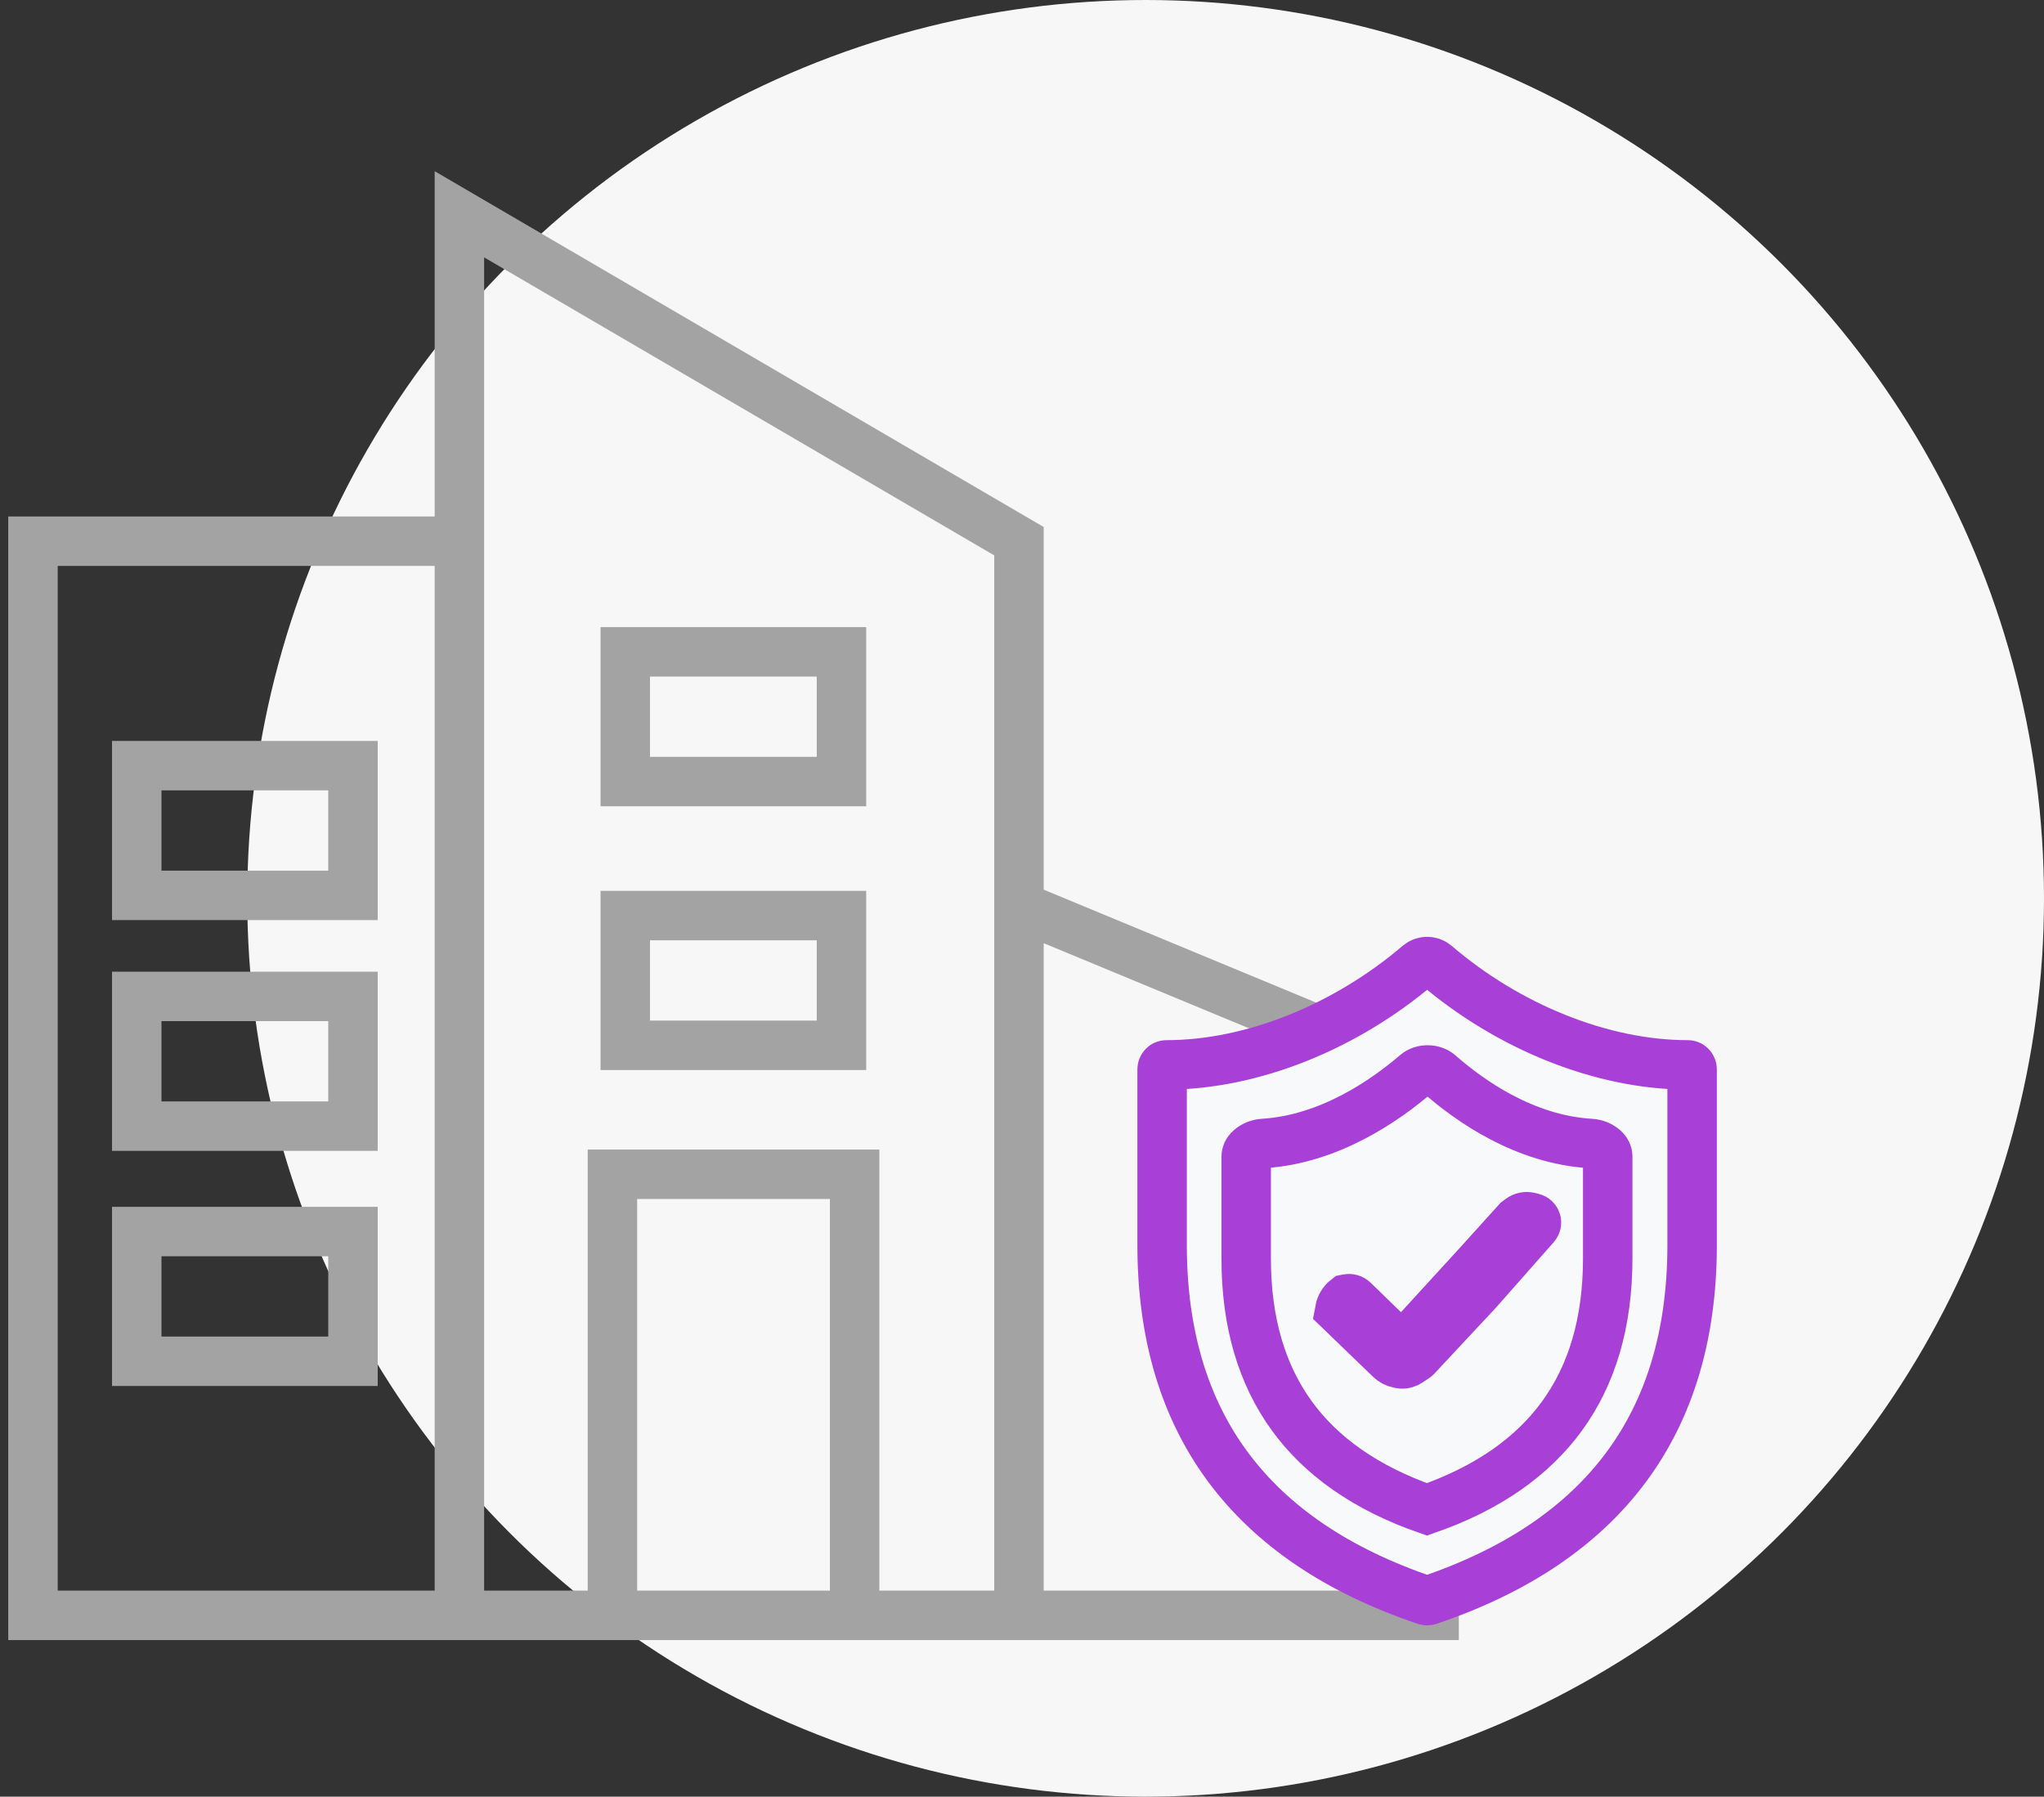
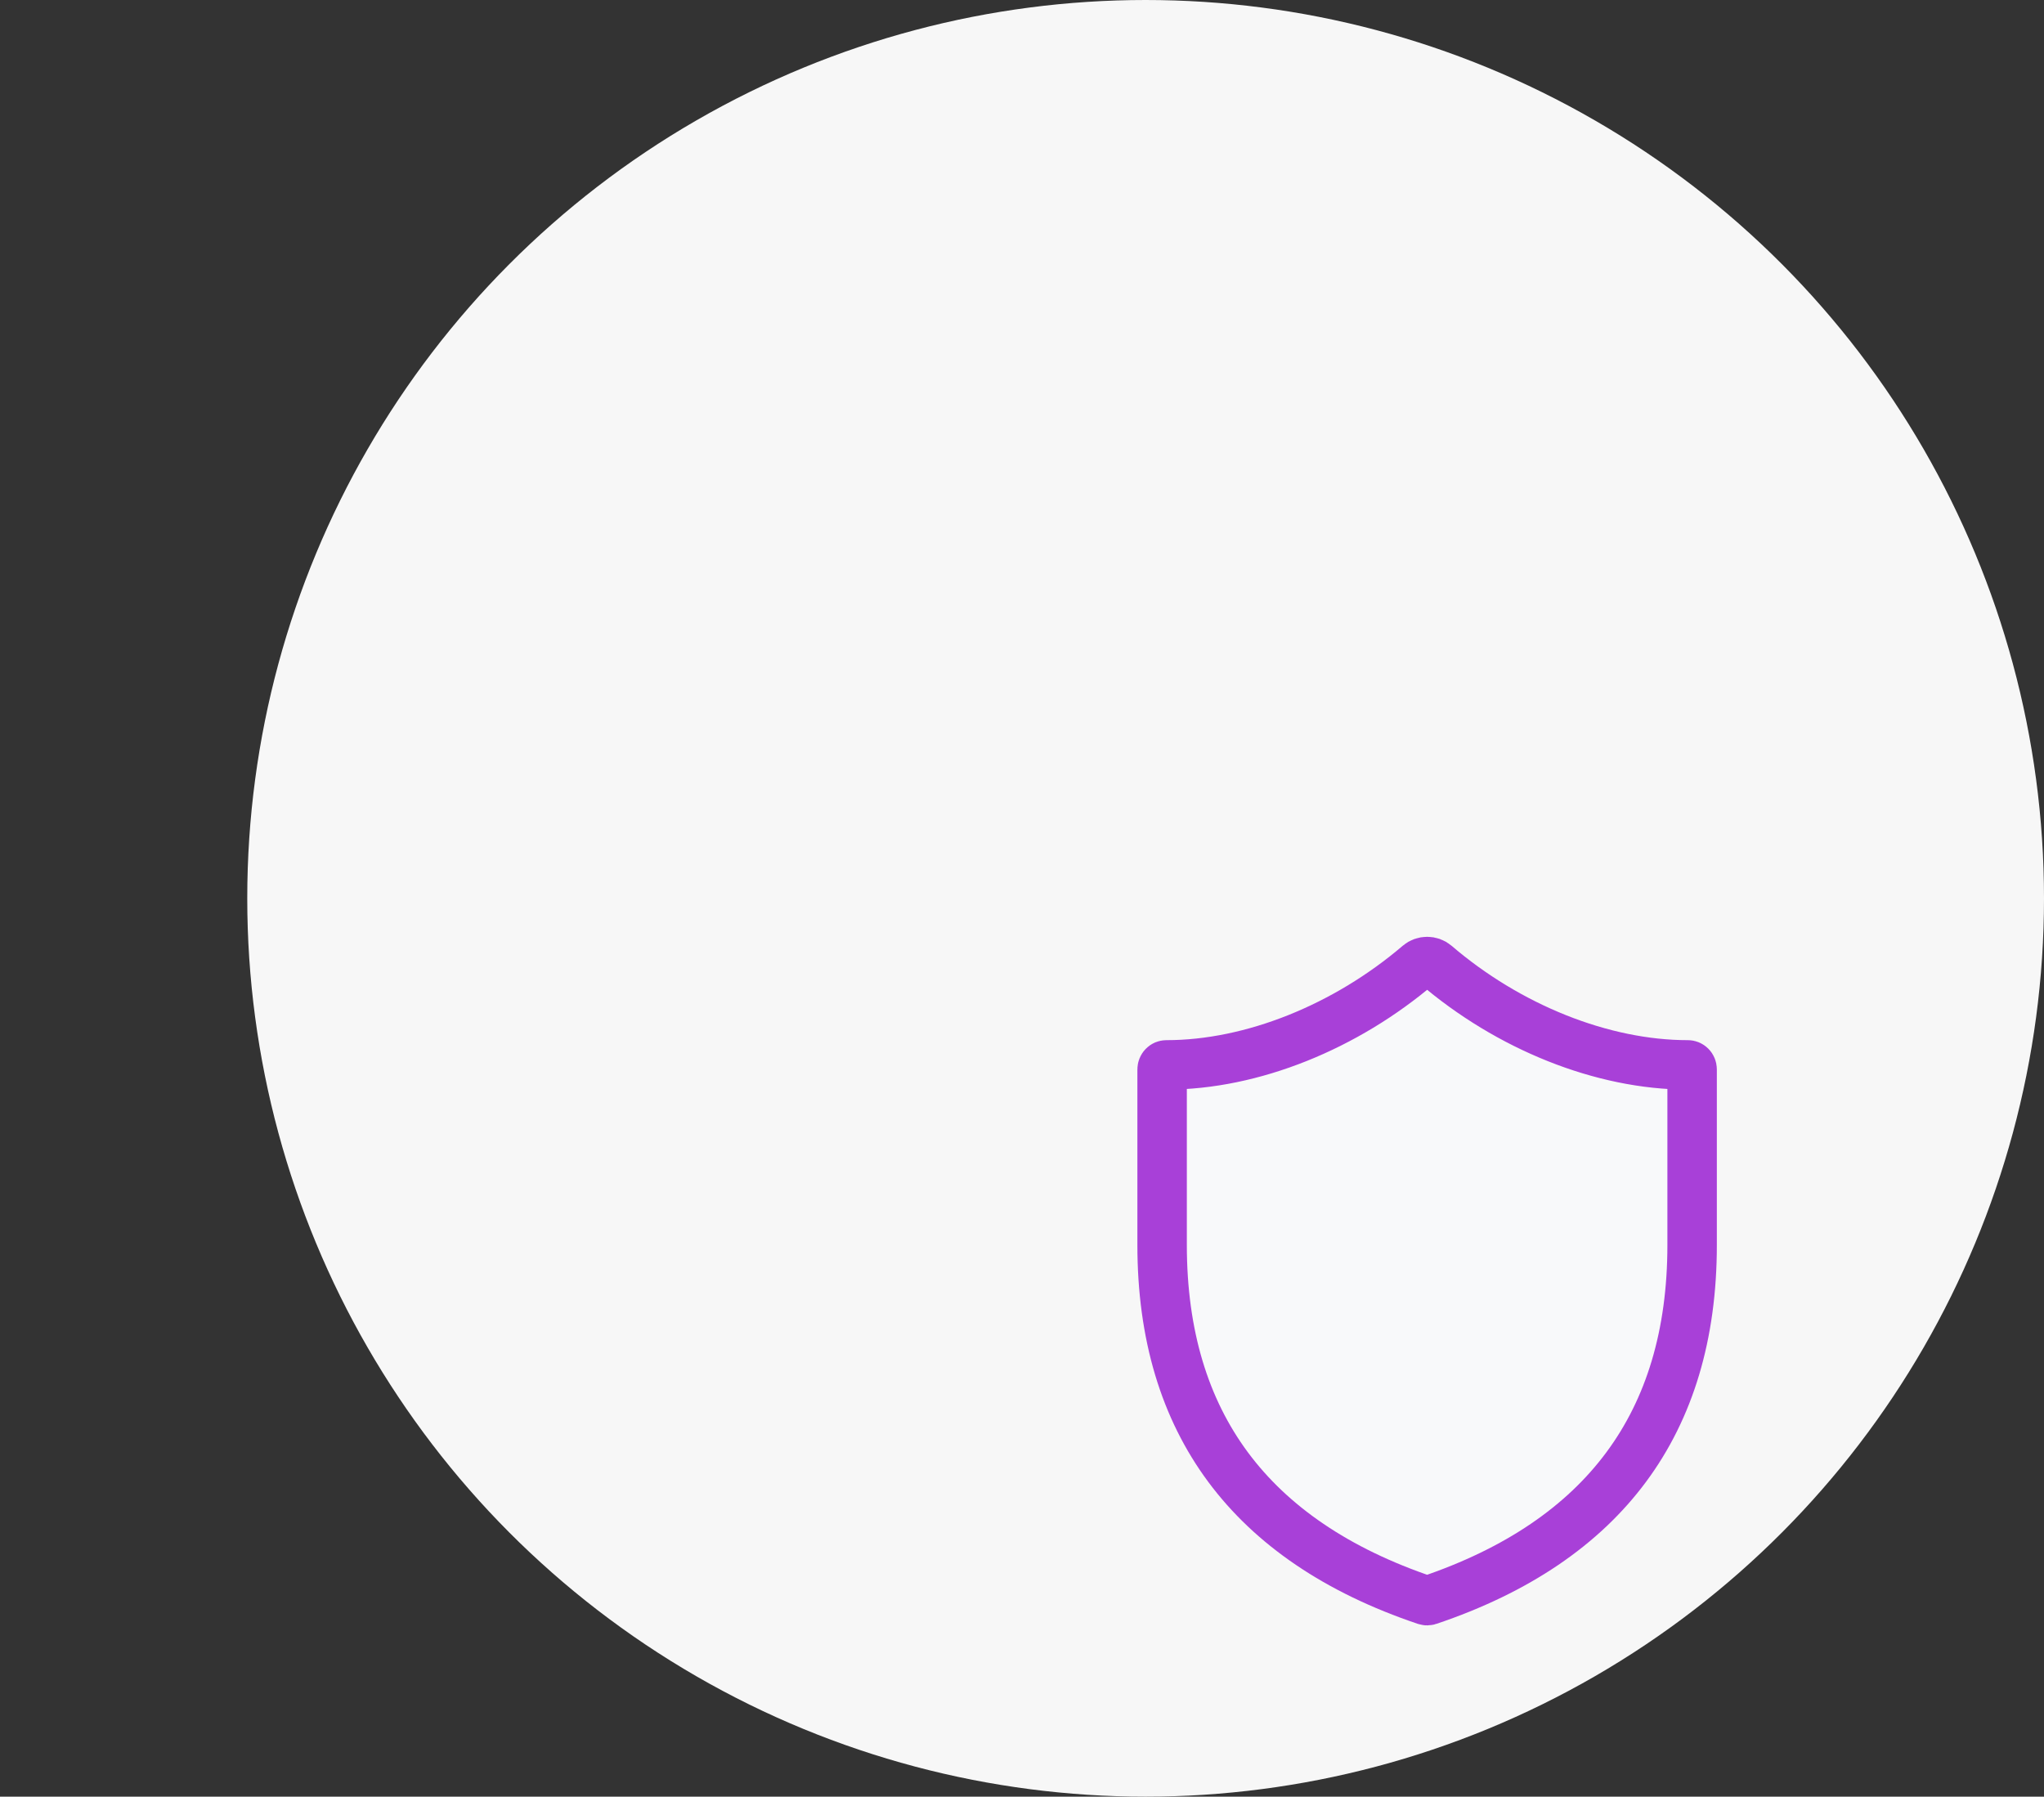
<svg xmlns="http://www.w3.org/2000/svg" width="124" height="109" viewBox="0 0 124 109" fill="none">
  <rect x="0" y="0" width="124" height="109" fill="#333333" stroke="none" />
  <circle cx="69.5" cy="54.5" r="54.5" fill="#F7F7F7" />
-   <path d="M27.87 98V32.833M27.87 98H2V32.833H27.87M27.87 98H37.154M61.815 98V54.975M61.815 98H87V65.417L61.815 54.975M61.815 98H51.846M27.87 32.833V13L61.815 32.833V54.975M37.154 98V71.241H51.846V98M37.154 98H51.846M8.296 60.451V68.321H21.414V60.451H8.296ZM8.296 74.716V82.586H14.855H21.414V74.716H8.296ZM8.296 46.451V54.321H21.414V46.451H8.296ZM37.932 39.546V47.417H51.049V39.546H37.932ZM37.932 55.546V63.417H51.049V55.546H37.932Z" stroke="#A3A3A3" stroke-width="3" />
  <path d="M86.073 58.517C86.358 58.274 86.8 58.274 87.085 58.518C91.506 62.305 97.189 64.605 102.396 64.605C102.46 64.605 102.524 64.63 102.573 64.68C102.623 64.73 102.653 64.802 102.653 64.88V75.535C102.653 80.99 101.281 85.461 98.657 89.001C96.03 92.546 92.059 95.28 86.654 97.098C86.604 97.115 86.55 97.114 86.5 97.098C81.097 95.28 77.125 92.546 74.497 89.001C71.873 85.461 70.5 80.99 70.5 75.535V64.88C70.5 64.802 70.531 64.73 70.581 64.68C70.63 64.63 70.694 64.605 70.758 64.605C75.963 64.605 81.646 62.301 86.073 58.517Z" fill="#F8F9FA" stroke="#A840D8" stroke-width="3" />
-   <path d="M85.918 65.146C86.285 64.832 86.939 64.833 87.31 65.159C89.151 66.774 92.473 69.139 96.51 69.375C96.811 69.392 97.098 69.517 97.291 69.689C97.475 69.852 97.533 70.014 97.533 70.153V76.348C97.533 80.242 96.576 83.4 94.775 85.886C92.987 88.354 90.281 90.277 86.566 91.572C82.852 90.277 80.147 88.354 78.359 85.886C76.558 83.4 75.6 80.242 75.6 76.348V70.16C75.6 70.02 75.659 69.856 75.844 69.691C76.04 69.517 76.329 69.391 76.632 69.373C80.661 69.127 84.045 66.753 85.918 65.146Z" fill="#F8F9FA" stroke="#A840D8" stroke-width="3" />
-   <path d="M92.224 73.95C92.383 73.828 92.589 73.786 92.783 73.834L92.988 73.885C93.09 73.911 93.17 73.989 93.199 74.089C93.227 74.185 93.203 74.289 93.137 74.364L89.644 78.322L85.915 82.318C85.904 82.329 85.892 82.34 85.879 82.349L85.483 82.613C85.415 82.658 85.341 82.694 85.263 82.72C85.167 82.752 85.065 82.758 84.967 82.739L84.85 82.715C84.657 82.677 84.479 82.583 84.337 82.447L81.274 79.491C81.323 79.222 81.468 78.979 81.683 78.81L81.764 78.794C81.888 78.769 82.017 78.808 82.108 78.897L83.942 80.682L85.051 81.762L86.096 80.621L89.645 76.742L89.651 76.735L92.051 74.08L92.224 73.95Z" fill="#A840D8" stroke="#A840D8" stroke-width="3" />
</svg>